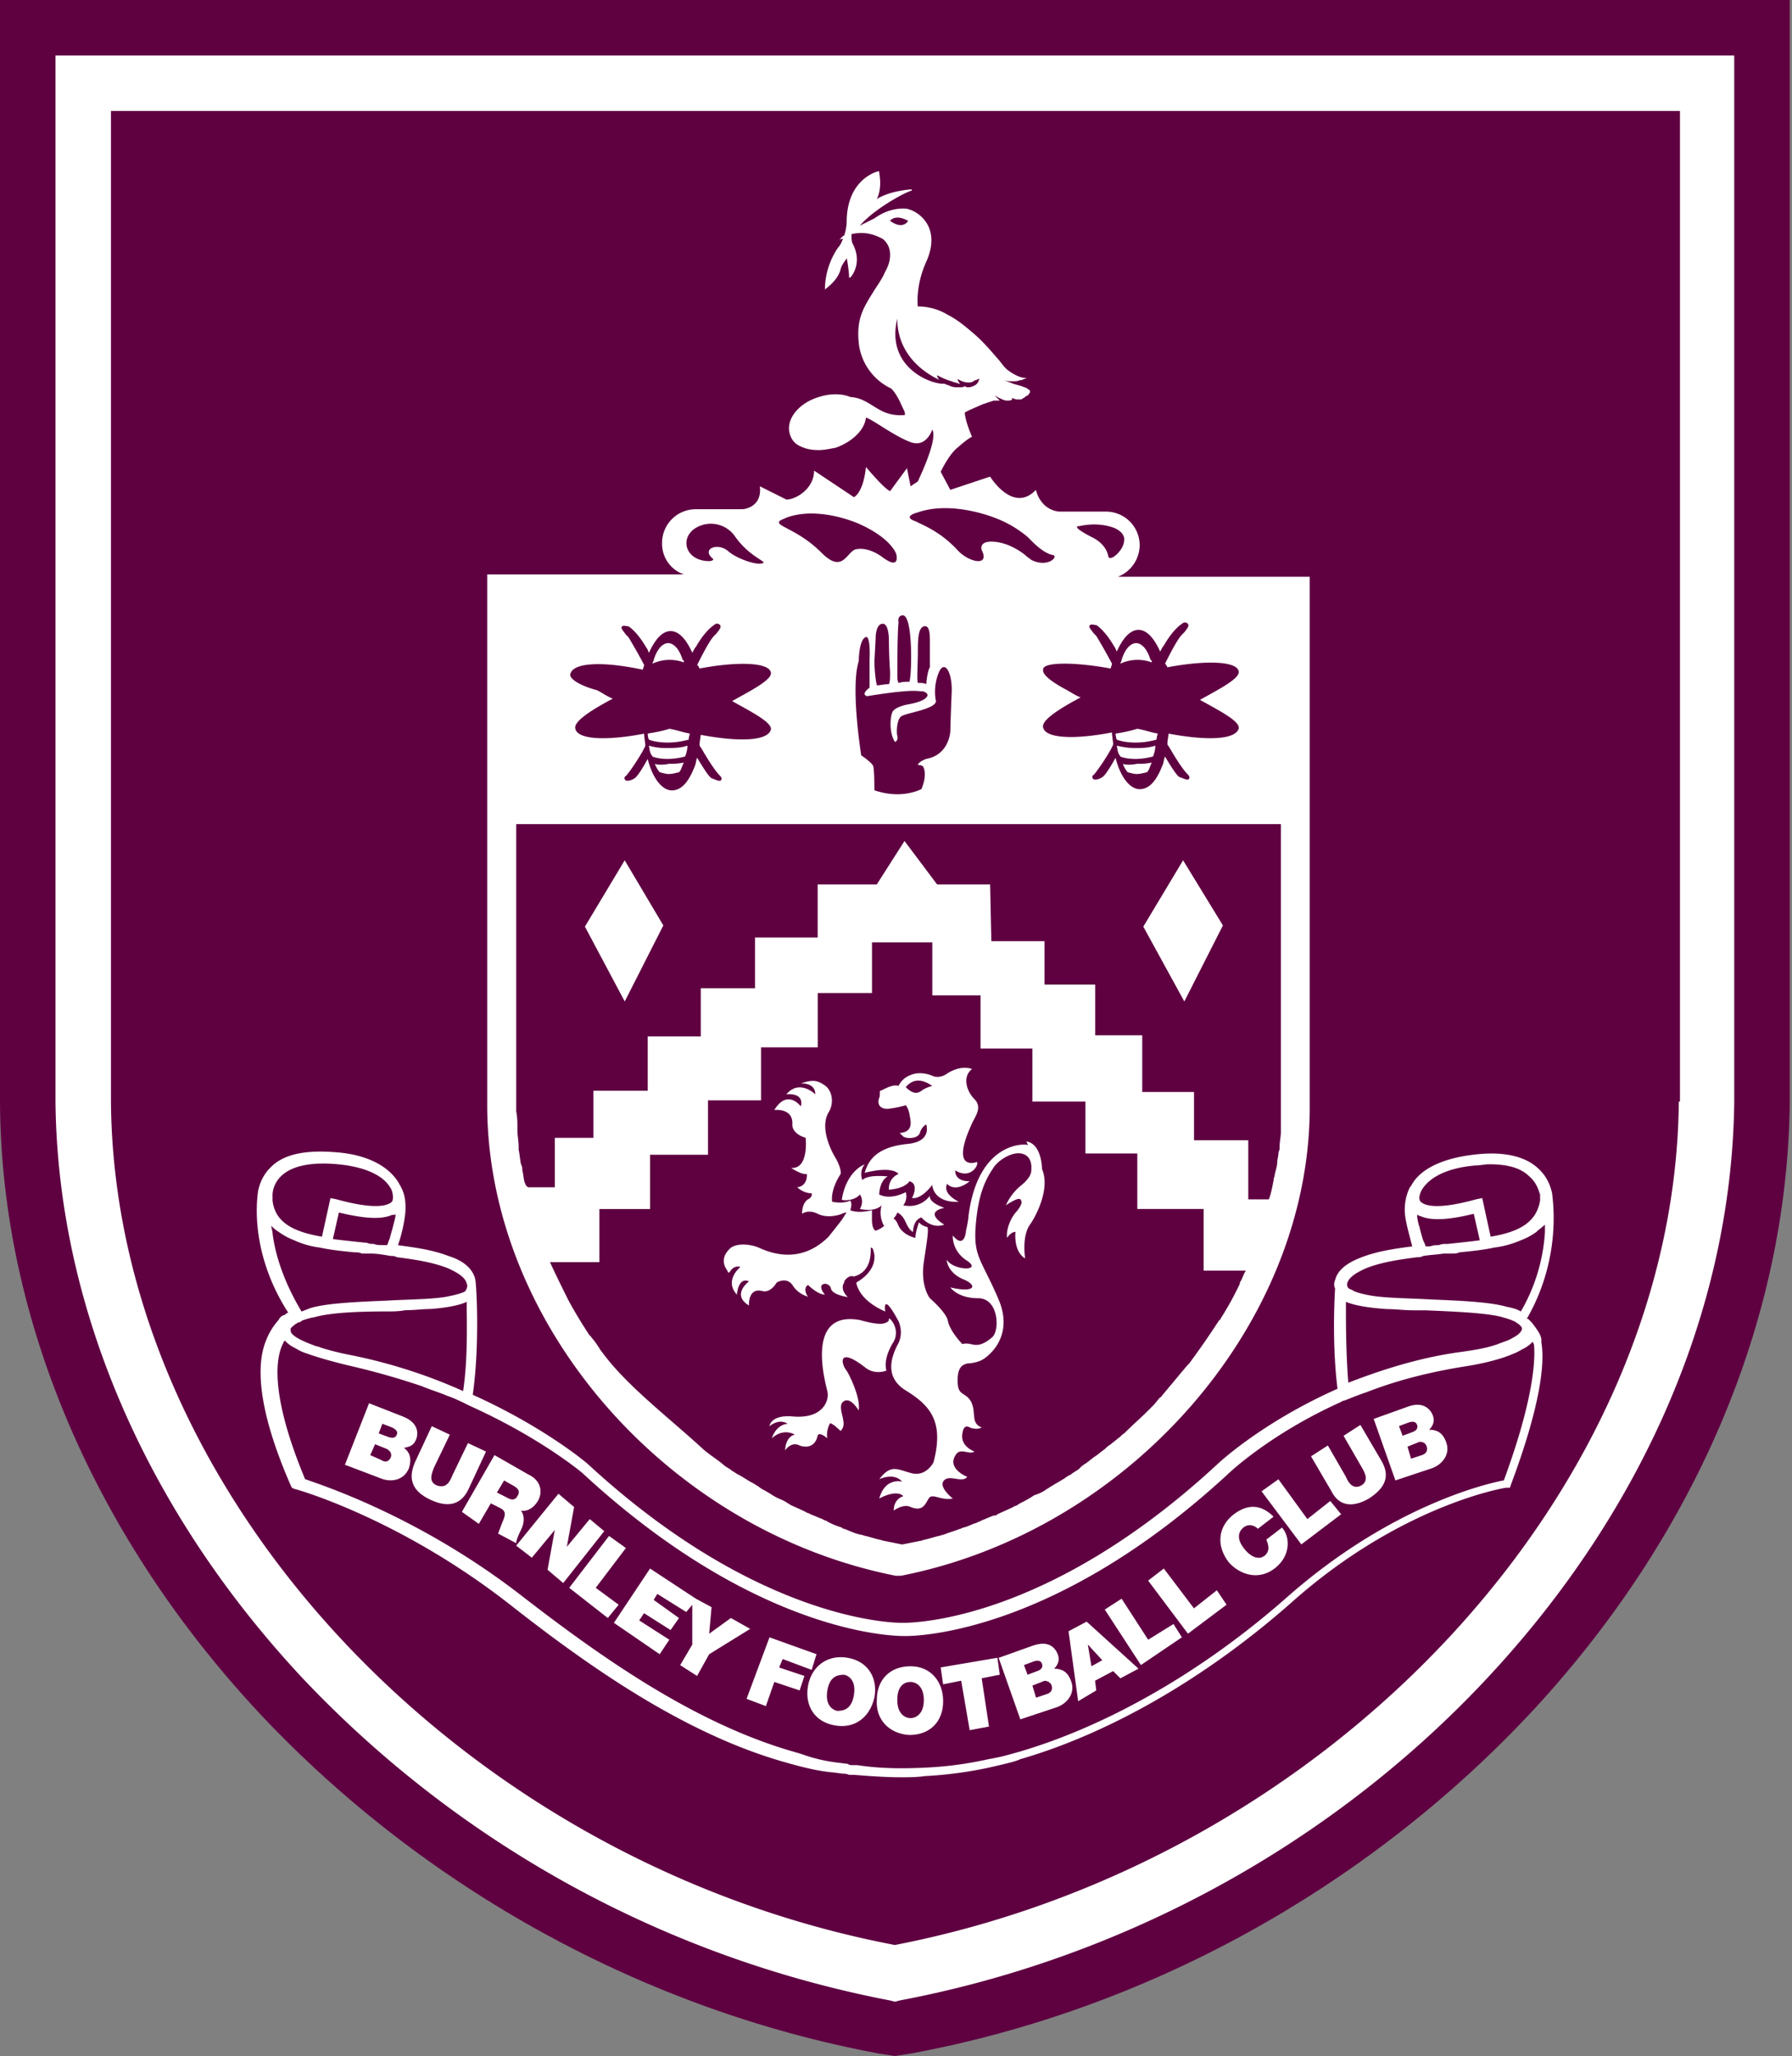
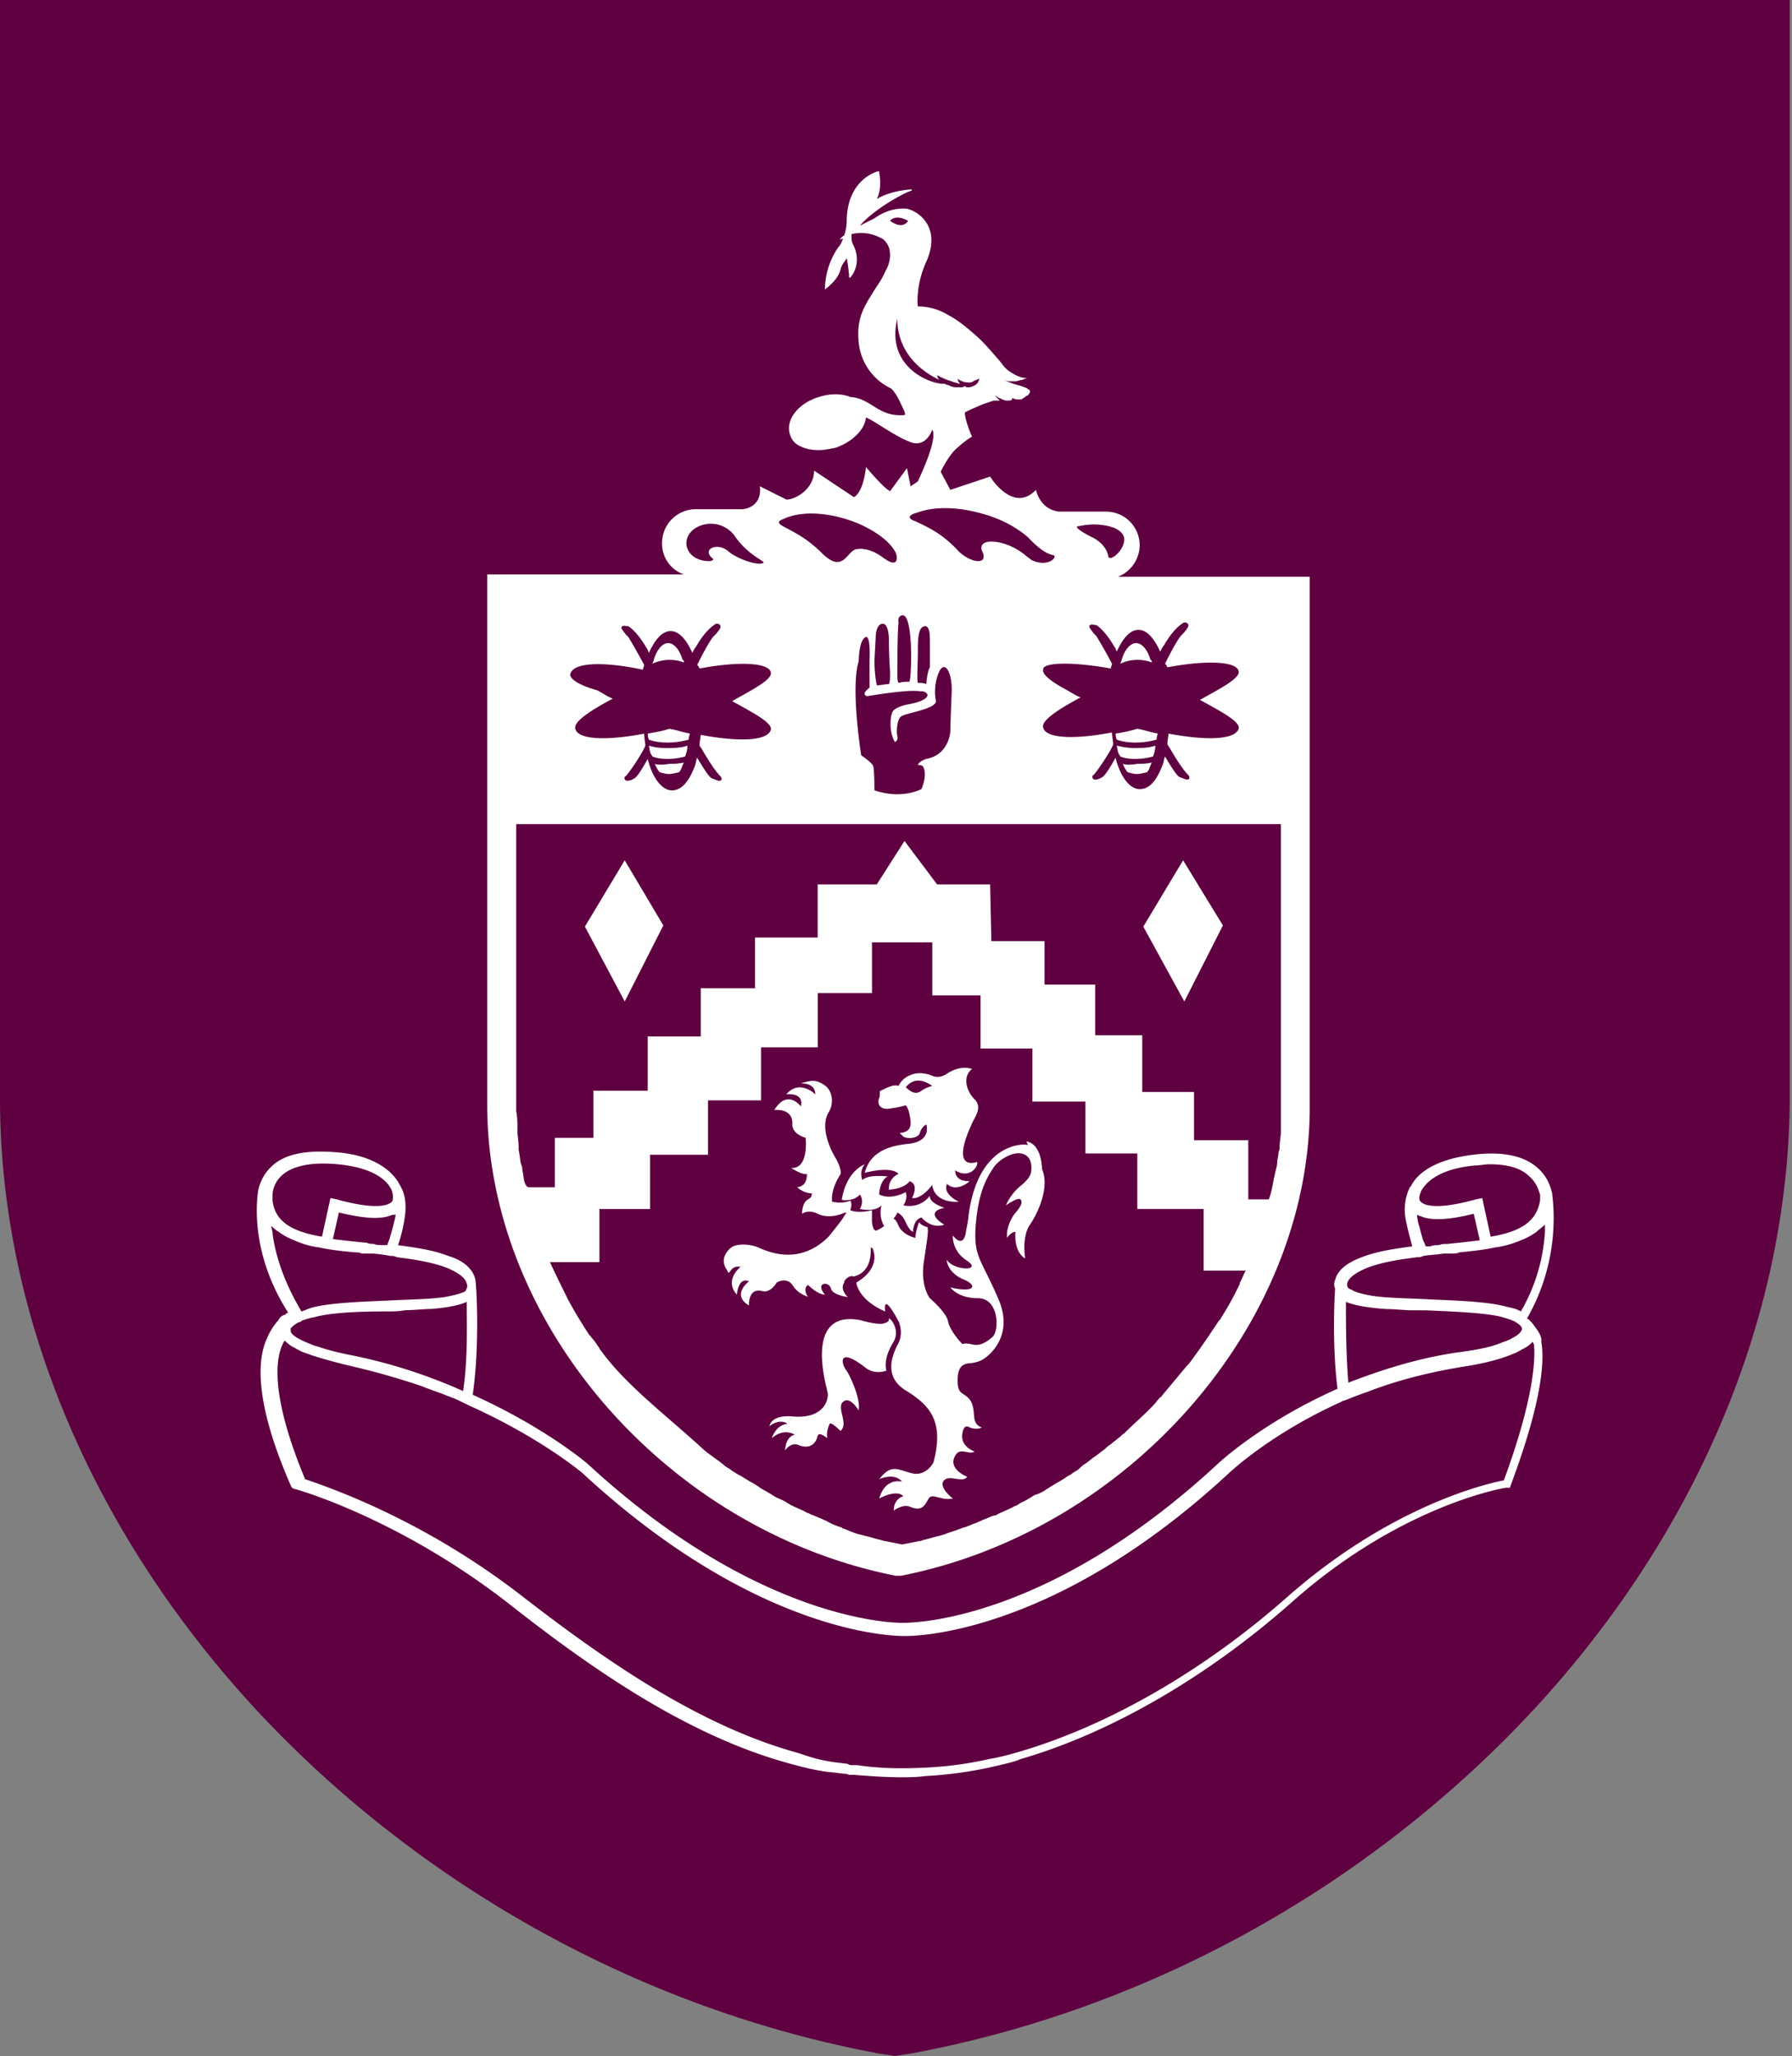
<svg xmlns="http://www.w3.org/2000/svg" width="436" height="500" fill="none">
  <rect width="100%" height="100%" fill="#808080" stroke="none" />
  <path fill="#5f0041" d="M213.9 499.42C157 488.85 103.59 459.5 63.68 417.25 23.18 374.12.3 321.01 0 268.2V0h435.45v268.2c-.58 53.1-23.18 105.92-63.68 149.05-39.9 42.26-93.01 71.6-150.23 82.17l-3.81.58z" />
-   <path fill="#fff" d="M13.5 13.5v254.69c.58 49.59 22 99.18 60.15 139.97a265.6 265.6 0 0 0 142.9 78.34l1.17.3 1.18-.3c54.28-10.26 105.05-37.85 142.9-78.34 38.14-40.79 59.57-90.38 60.15-140.26V13.5zm394.96 254.4c-.88 94.77-84.8 184.56-190.73 205.11C111.5 452.76 27.88 362.68 27 268.2V26.99h381.74V267.9z" />
-   <path fill="#fff" d="M98.3 352.11c1.46-.29 2.35-.58 2.94-2.05s.58-4.1-3.23-5.58l-8.22-3.22-5.87 14.96 8.51 3.23c2.64 1.17 5.87.58 7.04-2.35.88-2.64 0-4.1-1.17-4.99m-3.23 2.35c-.58 1.17-1.47 1.17-2.35.59l-2.64-1.17 1.18-2.65 2.93 1.18c.88.58 1.17 1.17.88 2.05m1.47-5.57c-.3.88-1.17.88-2.05.58l-2.35-.88.88-2.34 2.34.88c1.18.58 1.47 1.17 1.18 1.75m12.91.02-4.4-2.06-4.1 8.8c-1.77 4.12-.6 7.05 3.8 9.1 4.4 2.06 7.63 1.18 9.4-2.93l4.1-8.8-4.4-2.06-3.82 7.93c-.58 1.46-1.46 3.22-3.8 2.34-2.06-.88-1.18-2.93-.6-4.4zm7.05 21.7 2.92-5 2.35 1.19c1.77.88.88 2.34.3 3.81-.3.88-.58 1.46-.88 2.35l4.4 2.35c0-.89.88-2.65 1.17-3.24.88-1.75.88-3.52 0-4.69 1.76.3 3.23-.88 4.11-2.35 1.47-2.64.3-5.28-2.35-6.45l-8.21-4.7-7.93 13.8zm6.15-10.56 2.06 1.17c1.76.88 1.76 1.76 1.17 2.64-.59 1.17-1.75.88-2.64.3l-2.34-1.18zm6.75 18.78 5.58-6.74-1.76 9.68 3.81 3.23 9.98-12.62-3.52-2.94-5.58 6.75 1.77-9.68-3.81-3.23-10.28 12.62zm18.48 14.67 2.64-3.23-5.58-4.11 7.34-9.68-4.1-2.94-9.69 12.62zm12.62 8.81 2.35-3.53-7.33-4.69 1.17-1.76 6.46 4.1 2.05-2.92-6.16-4.41.88-1.46 7.04 4.4 1.47-1.76v9.68l-2.94 5 4.11 2.63 2.94-5.28 9.98-6.17-4.7-2.64-5.28 3.82.58-6.46-3.8-2.05-11.16-7.34-8.8 13.2zm25.84 12.61 2.05-5.87 6.16 2.06 1.17-3.52-6.16-2.06.88-2.05 7.04 2.64 1.18-3.82-11.44-4.1-5.58 14.96zm10.26-4.99c-.88 4.7 1.47 8.8 6.46 9.68 4.7.88 8.51-1.75 9.68-6.74.88-4.7-1.47-8.8-6.45-9.69-5-.88-8.8 2.06-9.69 6.75m4.7 1.17c.58-3.52 2.64-3.8 4.11-3.8 1.17.28 2.93 1.46 2.34 4.98-.58 3.52-2.64 3.81-4.1 3.81-1.18-.3-2.94-1.46-2.35-4.99m19.96 10.85c4.99 0 8.21-3.23 8.21-8.21 0-5-3.23-8.51-7.92-8.51-4.99 0-8.22 3.23-8.22 8.21-.3 4.7 2.94 8.22 7.92 8.51m.29-12.9c1.17 0 3.23.87 3.23 4.4 0 3.52-2.06 4.4-3.23 4.4-1.18 0-3.23-.88-3.23-4.4s1.76-4.4 3.23-4.4m12.32-.3 2.06 12.03 4.7-.88-1.77-11.74 4.4-.87-.58-4.12-13.8 2.35.59 4.11zm23.19 6.47c2.64-.88 4.7-3.52 3.52-6.45-.88-2.35-2.34-2.94-4.1-2.94.88-.88 1.46-2.05.88-3.52-.59-1.46-2.06-3.52-6.17-2.05l-8.21 2.93 5.28 14.96zm-1.17-5.28c.3 1.17-.3 1.76-1.17 2.05l-2.64.88-.88-2.93 2.93-1.17c.59 0 1.47.3 1.76 1.17m-4.4-5.88c.88-.29 1.76-.29 2.05.6.3.88-.29 1.46-1.17 1.75l-2.35.88-.88-2.34zm15.25 7.05-.3-2.36 4.4-2.34 1.77 1.76 4.4-2.35-12.62-11.44-4.4 2.34 2.34 17.02zm-2.06-11.16 3.52 3.82-2.64 1.46zm22.89-1.76-2.05-3.23-6.16 3.82-6.46-9.98-4.1 2.64 8.8 13.5zm10.86-7.92-2.35-3.52-5.58 4.4-7.33-9.68-3.82 2.93 9.69 12.91zm12.03-9.09c3.52-2.93 3.52-7.33 1.47-9.68l-3.82 2.93c.59 1.47.89 2.65-.29 3.82-1.76 1.47-3.81 0-4.99-1.47-1.47-1.76-2.05-3.81-.3-5.28 1.48-1.17 2.94-.3 3.53.3l3.81-2.94c-2.93-2.94-6.16-3.23-9.68-.58-3.81 2.93-4.4 7.62-1.17 11.73 2.93 3.23 7.63 4.4 11.44 1.17m15.85-12.91-2.64-3.23-5.58 4.4-7.04-9.68-4.1 2.93 9.68 12.91zm6.75-3.82c4.1-2.64 5.28-5.58 2.93-9.4l-4.99-8.5-4.1 2.64 4.4 7.63c.87 1.47 1.76 3.22 0 4.4-2.06 1.17-3.23-.59-3.82-2.05l-4.4-7.63-4.1 2.64 4.98 8.5c1.76 3.53 4.99 4.12 9.1 1.77m15.25-7.34c2.64-.89 4.7-3.53 3.52-6.46-.88-2.35-2.34-2.94-4.1-2.94.88-.88 1.46-2.05.88-3.52-.59-1.46-2.35-3.52-6.17-2.05l-8.21 2.94 5.28 14.96zm-1.17-5.28c.3 1.17-.3 1.75-1.17 2.05l-2.64.88-.88-2.93 2.93-1.18c.88 0 1.47.3 1.76 1.18m-4.4-5.88c.88-.3 1.76-.3 2.05.59.3.88-.29 1.46-1.17 1.76l-2.35.88-.88-2.35z" />
  <path fill="#fff" d="m372.66 321.6-.89-.88h-.29c8.8-15.26 6.16-29.64 6.16-30.52-.29-1.17-.88-3.81-3.52-6.16-3.23-2.93-8.5-4.1-15.55-3.23-7.62.88-13.2 3.52-15.26 7.63l-.29.3a12.5 12.5 0 0 0-1.17 6.74c.29 2.35 1.16 5.28 1.75 7.63-4.4.58-8.5 1.18-12.32 2.65-3.81 1.46-5.87 3.22-6.45 5.57a2.5 2.5 0 0 0 0 2.05s-.88 12.62.59 24.36c-18.49 8.21-29.06 18.19-29.06 18.19-40.49 37.56-72.77 38.73-76.58 38.73h-.3c-.29 0-34.03.59-76.58-38.73 0 0-10.27-8.8-27.88-16.73 1.77-12.32.88-27.28.6-28.16-.6-2.35-2.65-4.4-6.47-5.58-3.81-1.47-7.92-2.05-12.32-2.64a36 36 0 0 0 1.76-7.63c.3-3.23-.3-5.28-1.17-6.75 0-.29-.3-.29-.3-.58-2.34-4.11-7.62-7.05-15.26-7.63-7.04-.59-12.32.29-15.55 3.22-2.64 2.35-3.23 5-3.52 6.17 0 .58-2.64 14.08 7.34 29.63 0 0-.3 0-.59.3 0 0-.29.3-.58.3-.53.22-.95.64-1.18 1.16a16 16 0 0 0-2.93 4.7c-2.06 4.69-3.23 14.67 5.87 35.5l.29.59.58.29c.3 0 25.53 7.04 52.53 28.17 19.07 14.97 41.96 31.1 66.31 38.15l2.06.58c3.23.88 6.74 1.77 10.27 2.06l2.35.3c.29 0 .88 0 1.46.28h1.17c3.83.3 7.63.59 11.45.59 2.05 0 3.82 0 5.87-.29a98 98 0 0 0 15.55-2.06c3.82-.88 6.46-1.46 7.63-2.05 22.3-6.45 45.77-20.25 66.02-38.14 26.7-23.77 51.94-27.88 52.23-27.88h.88l.3-.88c7.33-19.66 8.21-29.64 7.33-34.63.3-1.46-1.47-3.52-2.34-4.7m-26.7-32.28c2.05-3.23 6.45-5.28 12.9-5.87 1.18 0 2.35-.3 3.52-.3 4.4 0 7.64.89 9.69 2.94 2.05 1.76 2.34 3.82 2.64 4.4v1.47c-.88 5.28-5 7.63-12.03 8.8l-2.05-9.39-1.47.3c-10.57 2.93-12.91 1.17-13.5.58-.88-.88.3-2.93.3-2.93m-.3 6.46c2.64 1.17 7.04.88 12.91-.59l1.47 6.45q-3.53.45-7.92.89h-.3a4 4 0 0 0-1.76.29c-.58 0-1.46 0-2.05.3h-1.17c0-.3-.3-.88-.59-1.48a48 48 0 0 1-.88-3.22q-.5-1.43-.59-2.94c.3 0 .59.3.88.3m-17.9 16.43c.3-1.47 2.06-2.64 4.7-3.81 3.81-1.47 7.92-2.06 12.32-2.64.58 0 .88 0 1.47-.3 1.76-.3 3.22-.3 4.99-.59h2.05c.59 0 1.17 0 1.76-.29 2.94-.3 5.87-.58 8.5-1.17q3.37-.42 6.47-1.77a16 16 0 0 0 3.81-2.05c.58-.58 1.47-1.17 2.06-1.76v1.76a43.6 43.6 0 0 1-5.87 19.37c-.88-.58-2.06-.88-3.52-1.17-4.12-1.18-11.45-1.47-18.49-1.77-4.99-.29-10.27-.29-14.09-.87-3.52-.6-4.7-1.18-4.98-1.47-1.18-.3-1.18-.88-1.18-1.47m-.29 5v-.6c2.05.88 5.58 1.47 9.97 1.76 2.06 0 4.12.3 6.46.3h2.93c6.75.29 13.8.58 17.9 1.46 1.18.3 2.06.59 2.94.88.58.3.88.3 1.17.59 1.47.88 1.47 1.46 1.47 1.46 0 .59-.58 1.47-2.35 2.35-.88.59-2.05.88-3.52 1.47-2.35.88-5.58 1.47-9.97 2.05-9.98 1.47-18.78 4.4-26.42 7.34-.58-7.04-.58-14.67-.58-19.07M96.25 295.18c0 .87-.3 1.75-.59 2.93-.28 1.17-.59 2.05-.88 3.23-.3.58-.3.88-.59 1.46h-1.17c-.59 0-1.47 0-2.06-.29-.58 0-1.17 0-1.76-.3h-.3q-4.4-.44-7.91-.87l1.46-6.46c6.17 1.47 10.28 1.76 12.92.58.58 0 .88 0 .88-.28m-27.59-9.4c2.65-2.34 7.34-3.22 13.5-2.64 6.46.59 11.16 2.65 12.9 5.87.3.3.89 2.35.3 3.23-.58.58-2.93 2.35-13.5-.58l-1.46-.3-2.06 9.39c-7.03-1.17-11.44-3.52-12.03-8.8v-1.47c0-.58.3-2.94 2.35-4.7m-2.35 14.1c0-.6-.29-1.18-.29-1.77a8 8 0 0 0 1.77 1.46 16 16 0 0 0 3.8 2.06 21 21 0 0 0 6.17 1.76c2.64.59 5.58.88 8.5 1.17.6 0 1.18 0 1.77.3h2.05c1.76 0 3.23.3 5 .58.58 0 .87 0 1.46.3 4.4.58 8.5 1.17 12.32 2.64 2.65 1.17 4.4 2.35 4.7 3.81.3.59 0 1.18-.3 1.77-.29.29-1.75.87-4.99 1.46-3.8.59-9.1.59-14.08.88-7.04.3-14.38.59-18.48 1.76-.89.3-1.47.59-2.35.88-4.4-7.34-6.46-14.08-7.05-19.07m4.41 23.76v-.58c.29-.3.88-.9 1.46-1.19.3-.29.88-.29 1.18-.58.3-.3.88-.3 1.46-.58.3 0 .88-.3 1.47-.3 3.82-1.17 10.86-1.47 17.9-1.47 1.47 0 2.93 0 4.4-.3 2.35 0 4.4-.29 6.17-.29 3.8-.29 7.04-.88 8.8-1.75v.58c0 4.7.3 13.2-.88 21.13a128 128 0 0 0-27.59-8.8 64 64 0 0 1-7.04-1.77c-.58-.29-1.17-.29-1.76-.58-5.57-2.06-5.57-3.23-5.57-3.52m295.19 36.38c-4.7.88-27.89 6.46-52.83 28.47-19.95 17.6-43.13 31.1-65.14 37.55-1.17.3-3.81 1.18-7.33 1.76a87 87 0 0 1-14.97 2.06c-5.58.3-11.44.3-17.02-.58h-1.17c-.3 0-.88 0-1.17-.3l-2.35-.3q-4.05-.45-7.93-1.76l-1.75-.58c-24.65-6.75-47.83-23.18-67.2-38.15-24.94-19.37-48.71-27-52.82-28.46-8.8-21.13-7.04-29.93-5.28-33.16 0-.3.3-.3.3-.58.58.58 1.16 1.17 2.34 1.75.59.3 1.47.89 2.35 1.18 2.35.88 6.16 2.05 11.15 3.23a184 184 0 0 1 17.6 4.99c2.06.88 4.12 1.46 6.17 2.34 1.76.59 3.52 1.47 5.28 2.35 17.6 7.92 27.58 16.43 27.58 16.43 43.14 39.9 76.88 39.62 78.34 39.62h.3c3.81 0 36.97-1.18 78.34-39.33 0 0 9.98-9.68 27.59-17.6.29-.3.88-.3 1.46-.59 1.47-.58 2.94-1.17 4.7-1.76 6.74-2.64 14.37-4.7 23.18-6.16 5.87-.88 9.97-2.06 12.61-3.23.88-.3 1.77-.88 2.35-1.17a8 8 0 0 0 2.35-1.76c0 .29.3.58.3.88.29 3.52 0 12.9-7.35 32.87z" />
  <path fill="#fff" d="M217.43 326.3c1.76-3.23-1.18-6.16-1.18-5.58.3.88-1.46 1.18-1.46 1.18-1.76.29-5.58-.88-5.58-.88-12.9-2.35-8.8 13.79-7.92 17.3.58 2.06-.88 6.75-8.22 6.17-5.57-.58-5.87 2.35-5.87 2.35 2.65-2.05 4.41-.59 4.41-.59-2.94.3-3.82 3.52-3.82 3.52 2.93-2.63 5.57-.88 5.57-.88-2.34.59-2.34 3.82-2.34 3.82 1.76-2.35 3.52-1.17 3.52-1.17s3.52 1.46 4.4-2.36c.3-1.16 2.35.59 2.35.59-.3-1.46.29-2.93.58-3.52.3-.58 2.65 1.76 2.65 1.76 1.17-1.17.58-2.64.58-2.93 0-.58-.87-2.64-.3-3.81 1.77-2.35 4.12 1.75 4.12 1.75.58-3.22-2.64-9.39-2.94-9.68-1.46-1.76-2.05-5.87 4.4-.88 2.35 2.06 5.28.88 5.28.88-.87-3.23 1.77-7.04 1.77-7.04m-8.21-35.8s1.17 1.46 0 3.52c0 0 3.52.88 5.28-.88 0 0-.88 2.35.59 5 0 0 2.64-1.48 3.23-3.24 0 0 1.17.3 2.05 2.35s1.76 2.35 1.76 2.35 0-2.94 2.06-3.53c0 0 2.34 2.94 5.57 1.76 0 0-5.28-2.93 0-4.1 0 0-3.82-1.18-3.52-2.94 0 0-2.06 3.23-6.46 2.35 0 0 1.18-1.47.59-3.23 0 0-3.52 2.05-6.46.59 0 0 0-3.23 2.06-4.4 0 0-4.7-.59-6.16.88 0 0-.88-2.06.58-3.82 0 0-4.4 1.47-5.57 8.51-.3.3 2.93.59 4.4-1.17" />
  <path fill="#fff" d="M180.17 308.1s-4.1 3.23-.88 6.74c0 0 .29-4.4 2.94-3.22 0 0-4.4 3.23 0 5.87 0 0-.3-4.4 3.22-3.52 2.05.58 3.52-2.06 3.52-2.06s2.35-1.47 3.82.58c1.47 2.36 3.52 2.65 3.81 2.94 0 0-1.46-2.05 0-2.93 0 0 2.35 2.35 4.1 2.35 0 0-2.04-2.35 0-2.65 0 0 1.18 0 1.48 1.18.3 1.47 3.81 2.05 4.1 2.05 0 0-2.05-1.76-.88-3.52v-.3c1.18-1.75 2.35-1.17 2.35-1.17 4.4-1.17 4.11-5.86 4.11-7.04.3 0 .58.3.58.59.59 1.47.89 4.99-4.1 7.92 0 0 .3 4.11 7.04 7.04 0 0-.88-5.28 3.23 2.35 0 0 1.47 2.94-.3 5.87-1.46 2.94-3.22 7.92 2.35 11.15 5.58 3.52 9.1 7.33 6.46 17.32 0 0-1.76 3.51-5.28 2.64-3.53-.88-5-2.35-7.92 1.46 0 0 3.52-1.76 5.57.59 0 0-4.1-1.17-5.57 4.1 0 0 4.1-2.34 5.87-.58 0 0-2.35.59-2.35 3.52 0 0 2.34-1.76 4.1-.88 2.94 1.17 3.52-.59 4.4-2.05.89-1.47 2.94.58 5.88 0 0 0-4.12-3.23-1.77-4.7 1.47-.88 4.11.88 5.29-.58 0 0-5.29-2.06-2.64-5.58 1.17-1.47 3.22.3 4.4-.59 0 0-3.53-1.17-2.94-4.4.3-2.05 1.17-1.76 1.76-1.47.58.3 2.06.59 2.94 0 0 0-1.47-.29-1.77-2.05-.29-1.76 0-4.1-2.05-5.58-1.17-.87-2.05-.87-2.05-3.81 0-3.52 1.46-3.81 2.35-4.1.88 0 2.93-.3 4.1-1.18 0 0 7.63-4.7 3.52-14.38s-6.16-10.27-5.57-17.9 2.34-11.15 4.1-13.79c1.17-2.06 3.82-3.52 5.58-3.81 0 0 4.4-.88 3.82 4.4 0 0 0 1.47-2.64 3.52a13 13 0 0 0-3.52 4.7s2.93-2.06 3.52-1.47c.59.58.29 1.46-.88 2.93-1.18 1.17-2.64 4.1-2.35 6.45 0 0 .88-1.46 2.05-1.46 0 0-.58 4.7 2.35 6.45 0 0-.88-5.28 1.17-8.21 1.47-2.06 5-8.8 2.94-13.5 0 0 0-6.16-3.82-6.74 0 0 .59 1.16.3.87-.3-.29-12.03-1.17-14.38 17.32 0 .87-.59 3.51-.59 3.51s-.3 4.7-3.22 1.18c0 0-.3 3.81 3.52 6.16 3.8 2.64-3.53 2.35-5-.3 0 0 0 2.94 3.82 4.7 3.81 1.47 3.23 3.52-2.94 2.06 0 0 1.77 2.63 6.75 2.63 5 0 5.28 7.64 3.53 9.4-2.64 2.34-4.1 2.05-5.28 1.76-1.47-.3-2.06 0-2.06 0s-2.94-2.94-3.52-5.58c-.3-2.05-4.4-5.58-4.4-5.58s-2.35-2.93-1.47-8.8 1.17-7.62.88-8.5c0 0-1.47-.3-2.05-1.18 0 0-.88 2.35-.88 3.81 0 0-2.94-.58-4.1-2.93-.89-2.35-1.77-1.76-1.77-1.76s-1.76 2.35-3.81 2.94c0 0-.89-.3-.89-2.65v-2.34s-3.23.88-5.28 0c0 0 .59-1.47 0-2.35 0 0-1.47.88-4.4.3 0 0-.59-2.65 2.06-6.76 0 0 .29-1.17-1.18-3.8-1.47-2.36-3.82-7.64-1.76-11.16 1.47-2.35.88-5.58-1.17-6.75-1.76-1.18-2.94-1.18-5.58-.3 0 0 3.52-.29 3.52 2.64 0 0-3.81-3.8-7.04 0 0 0 4.4-.58 3.52 2.94 0 0-3.22-4.4-6.45.88 0 0 4.4-.58 4.4 3.23-.3 2.64 3.22 3.52 3.22 3.52s.88 7.63-3.52 7.34c0 0 2.65 1.76 3.82 1.46 0 0 .3 2.94-2.35 3.23 0 0 1.47 1.47 3.52 1.47 0 0 .3.88-.88 1.47-1.46.88-1.46 3.22-1.46 3.52 0 0 1.46-1.18 3.81 0 2.35 1.17 5.28.29 5.87 0 0 0 .58-.3 1.17-.3-.29.3-.59.89-1.17 1.76-.88 1.18-2.06 2.65-3.23 4.11-3.23 3.23-8.8 6.46-17.02 2.64-2.05-.88-5.57-1.17-7.04.3s-2.06 3.22-.58 5.28c.58 1.76.58-1.47 3.22-.88" />
  <path fill="#fff" d="M218.6 285.5c-2.63 1.18-2.34 3.82-2.34 3.82 4.11-.29 5-2.05 5-2.05 2.33.59.87 3.82.58 4.1h.58c.88 0 2.65-.87 4.4-3.22 0 .58.59 4.4 6.46 4.11 0 0-3.82-1.76-2.94-4.11v-.3c2.35 2.35 5.58-.58 5.58-.58-3.23 0-3.52-1.76-3.52-2.64 3.81 2.35 5.87-1.47 5.28-2.05 0 0-6.75 2.64-1.17-9.4.59-1.46 2.64-3.81.59-5.86s-2.94-5.58-.59-7.34c0 0-2.64-1.17-6.17 1.17-1.75 1.18-3.22.59-3.22.59s-2.94-1.46-5.58-.29a5.2 5.2 0 0 0-2.93 2.64c-1.47-.58-4.1 1.17-4.4 1.17s0 1.18-.3 1.76c-.29.59-.58 2.65 2.06 2.65 2.64-.3 4.4-.88 4.4-.88s.58.58.88 2.05c.3 1.76 1.17 4.4-2.35 4.7l.88.87c.88.59 3.81.59 4.11-1.17.59-1.47 1.47-1.76 1.47-1.76s1.46 4.1-4.4 4.7c-5.87.58-9.4 2.63-10.57 7.04 7.04-1.77 8.22.29 8.22.29m5.58-20.24c-1.17.88-2.34.59-3.81-.88 1.47-1.76 3.52-2.35 6.45-.29 0 0-1.46.3-2.64 1.17m-62.8-40.21-9.4-15.84-9.68 16.13 9.69 18.2zm136.15 0-9.69-15.84-9.68 16.13 9.98 18.2z" />
  <path fill="#fff" d="M218.02 383.22h1.17c55.17-10.85 98.89-60.44 99.47-112.97V140.26h-46.65a8.35 8.35 0 0 0 5.28-7.62 8.2 8.2 0 0 0-8.22-8.22h-11.44c-4.7-.59-5.58-5.29-5.58-5.29-5.58 5.87-11.15-3.22-11.15-3.22l-9.68 3.22-2.35-4.4c1.17-2.35 2.64-4.7 4.1-5.87 2.65-2.34 3.53-2.64 3.53-2.64-1.17-2.64-1.76-4.99-1.76-5.87.3-.29 2.35-1.16 4.4-2.05l2.65-.88h1.46l-1.17-1.17c.29 0 .88.58 1.17.58.59.3 1.18.59 1.76.59.6 0 1.47 0 1.17-.59.3 0 .88.3 1.18.3h1.17c.3-.3.59-.3.88-.59.3-.3.59-.3.88-.58 0-.3.3-.3.3-.6 0-.29 0-.58-.3-.58-.58-.59-1.16-.59-1.75-.88l-2.06-.58c-.58-.3-.88-.3-1.47-.6-1.47-.58 0 0 .59 0h1.46c.59 0 .89-.28 1.47-.28l1.47-.6s-1.47.59-4.7-1.75c-1.17-.88-1.76-2.06-2.63-2.94-1.77-2.05-3.52-4.1-5.58-5.87-2.06-1.76-4.11-3.52-6.46-4.7a14 14 0 0 0-7.04-2.05h-.3c0-.3-.58-4.99 2.06-10.85 1.47-3.23 1.76-6.46.3-9.1a8 8 0 0 0-5-3.82c-.28 0-3.8-.58-7.92 2.35l-3.52 1.77c3.52-4.12 11.16-8.22 12.62-8.52v-.3c-.3 0-5.28.3-8.5 2.36.58-1.17 1.16-3.23.58-6.46v-.29h-.3S206 43.43 206 54c0 0 0 1.47-.59 3.23a3.5 3.5 0 0 0-1.18 1.17c.3-.3.59-.3.89-.3-.3.6-.59 1.48-1.18 2.06a18.3 18.3 0 0 0-3.23 9.98v.3l.3-.3s2.93-2.05 3.52-4.7c.3-1.16 1.17-2.05 1.47-2.64.29 1.18.58 3.82.58 4.41v.29h.3c.58-.59 2.93-3.81.58-8.22-.29-.58-.29-1.46-.29-2.34 3.81-.88 6.46.58 7.63 1.17a5 5 0 0 1 1.47 2.05c.58 1.77.3 3.82-.88 5.87-.88 2.06-2.06 3.52-2.94 5-2.35 3.8-4.1 6.45-3.52 12.32a13.9 13.9 0 0 0 7.92 11.15c1.47 1.47 2.35 3.8 2.94 4.98.88 1.77 0 1.47 0 1.47-5 .3-6.75-2.34-10.27-3.82a9 9 0 0 0-2.64-.58c-2.06-.88-5-.88-7.63 0-5 1.47-8.22 5.58-7.05 9.1a4.4 4.4 0 0 0 2.65 2.93q1.75.88 4.4.88c1.17 0 2.64-.29 4.1-.58 4.11-1.47 7.05-4.41 7.34-7.34 1.76.58 6.75 4.4 10.57 5.87 4.1 1.76 5.57-2.94 5.57-2.94 1.17 2.06-1.76 8.8-3.52 12.62l-1.76 1.17-.88-4.4-4.1 5.58c-1.48-.59-5.88-5.87-5.88-5.87-.59 5.57-2.34 7.04-2.93 7.34l-9.69-6.46c0 4.4-4.4 7.04-6.74 7.04l-6.46-3.23c.58 4.7-3.23 5.58-4.4 5.58H169.3a8.2 8.2 0 0 0-8.22 8.21 7.9 7.9 0 0 0 5.28 7.64h-47.82v129.99c.58 53.1 44.3 102.7 99.47 113.55m44.3-255.28h.3c5.28-1.17 8.8.58 8.8.58 1.76.88 2.35 2.06 2.06 3.23-.3 2.35-3.53 5-3.82 3.52-.58-3.23-4.1-4.7-4.1-4.7s-4.7-2.34-3.23-2.63m7.93 34.63c0-.3.3-.88.3-1.18a139 139 0 0 0-3.82-6.75l-.59-.58c-.88-1.18-1.46-1.76-.88-2.06.3-.3.88 0 1.47 0 0 0 2.05 1.17 4.4 5.28.3.3.3.59.58 1.17 1.47-3.22 3.23-5.28 5.29-5.28 2.05 0 3.81 2.06 5.28 5.29.3-.59.59-1.18.88-1.47 2.35-4.11 4.4-5.28 4.4-5.28.3-.3.88-.59 1.47 0 .3.58 0 .88-.88 2.05l-.59.59c-.88.88-2.35 3.52-4.1 7.04.29.3.29.3.58.88 9.39-1.76 16.73-1.47 17.31.88.59 1.76-4.7 4.4-9.39 7.04 4.7 2.64 9.98 5.28 9.4 7.05-.89 2.64-7.64 2.93-17.03 1.16l-.29 2.06v.59l.58.88s2.65 4.7 4.41 6.45c.59.59.3.89.3.89 0 .29-.3.29-.6.29-.29 0-.88-.3-1.75-.59-.6-.3-1.77-2.05-3.52-4.99-.3.59-.3 1.47-.6 2.06-1.46 3.81-3.22 5.87-5.57 5.87s-4.7-2.94-5.87-7.63c-1.47 2.64-2.64 4.4-3.22 4.7-.88.58-1.47.58-1.77.58-.29 0-.29 0-.58-.3 0 0-.3-.58.3-.87 1.75-2.06 4.4-6.46 4.4-6.75 0 0 .29-.3.29-.88 0 0-.3-2.06-.3-2.65-9.1 1.77-16.14 1.47-16.73-1.17-.58-1.76 4.12-4.7 9.1-7.34-1.46-.58-2.64-1.46-3.81-2.05-3.23-1.76-5.58-3.52-5.29-4.7-.29-1.75 6.75-2.04 16.44-.28M216.55 53.7s1.18-1.76 4.4 0c0 0-1.17 2.34-4.4 0m1.76 23.76c0 10.86 9.98 14.68 10.28 14.97a2 2 0 0 1-.6-1.17c1.18.59 2.35 1.17 3.53 1.46.58.3 1.17.3 1.76.59h.3a2 2 0 0 1-.59-1.17q1.3.88 2.63.88c.3 0 .89 0 1.18-.3l.58-.29c.3 0 .6-.3.89-.3 0 .3-.3.6-.3.89l-.58.58c-.59.3-1.18.59-1.77.59-.29 0-.58 0-.87-.3-.3.3-.88.3-1.47.3-.6 0-1.47 0-2.05-.3-.59-.29-.88-.29-1.47-.58-2.94.3-14.38-3.81-11.44-15.85m4.7 47.25c8.8-3.23 19.66 1.47 19.66 1.47a27 27 0 0 1 7.34 4.4l1.17 1.17c1.17 1.17 3.22 2.94 4.99 3.23 1.46.29-1.18 3.23-5.29 1.17-.29-.3-.87-.58-1.46-1.17-4.1-3.23-7.63-3.23-7.63-3.23-3.82-.3-2.94 2.05-2.94 2.05 2.06 4.11-3.23 2.94-5.87 0-4.1-4.4-7.92-5.87-10.27-7.04-2.64-.88-.87-1.76.3-2.06m1.47 61.61c.29.3 1.17 2.06-.3 5.58 0 0-4.7 2.64-11.44.3 0-.3 0-5-.3-5.88-.29-.87-2.93-2.63-2.93-2.63 0-.3-2.64-16.44-.58-22.9 0 0 0-5.28 1.75-5.86 1.18-.3.88 5.58.88 5.58v6.74c-2.34 1.76-.58 2.06-.58 2.06 7.33-1.18 11.15-1.47 12.9-1.18h.6c1.17.3 1.17.88 1.17.88s.3 1.47-5 2.35c0 0-2.92.59-3.5 1.76-.6 1.17-.89 5 .58 7.34 0 0 .88-.3.58-1.47s0-4.1.88-4.7c.88-.88 8.52-1.75 8.52-3.8 0 0-.89-3.53.88-7.34 1.46-2.64 3.22.87 2.93 5.57 0 0-.3 7.33-.3 8.8s-.87 6.16-5.86 7.05c0 0-1.77.58-2.06 1.46-.29 0 .88 0 1.18.3m-7.93-22.88c0 1.47 0 2.35-.29 2.94-1.17 0-2.05.29-2.93.29-.59-2.64-.59-5.87-.59-5.87l.3-5.58c0-.29 0-3.52 1.75-3.52 1.47 0 1.47 3.81 1.47 3.81s0 4.12.3 7.93m6.75-5c0-2.63 0-6.15 1.77-6.15 1.16 0 1.16 2.35 1.16 3.81v6.16c-.58.89-.87 3.53-.87 4.12-.59-.3-1.18-.3-2.06-.3-.29-.59 0-5 0-7.63m-3.81-8.79h.3c2.34.59 2.05 14.38 1.46 16.14-.88 0-1.76 0-2.64.3-.3-.6-.3-1.18-.3-2.06 0-1.47 0-10.56.3-12.62-.3-1.46.58-1.76.88-1.76m-28.17-23.77c7.92-2.93 17.6 1.48 17.6 1.48 7.93 3.51 9.1 7.33 9.1 7.33s1.17 4.1-3.23.88c-3.52-2.64-6.16-2.05-6.16-2.05-2.64 0-3.23 6.45-8.8.87-3.82-3.81-7.34-5.28-9.4-6.45-2.05-1.17-.28-1.47.89-2.06m-22.3 2.65a7.15 7.15 0 0 1 9.68 1.75c3.81 5.58 8.8 6.46 6.46 6.76-1.47.29-5.87-1.18-7.93-2.94-2.63-2.35-6.74-.58-3.8 1.76.28.3-.3.59-.9.59-5.57 0-7.32-5.28-3.51-7.92m-30.22 35.21c.87-2.64 7.92-2.94 17.6-.88 0-.3.3-.88.3-1.17a140 140 0 0 0-3.82-6.75l-.59-.59c-.88-1.18-1.46-1.76-.88-2.05.3-.3.88 0 1.47 0 0 0 2.05 1.16 4.4 5.27.3.3.3.59.59 1.18 1.47-3.23 3.22-5.28 5.28-5.28s3.81 2.05 5.28 5.28c.3-.59.59-1.17.88-1.47 2.35-4.1 4.4-5.28 4.4-5.28.3-.3.88-.59 1.47 0 .3.58 0 .88-.88 2.05l-.59.59c-.88.88-2.34 3.53-4.1 7.05.29.29.29.29.58.87 9.4-1.76 16.73-1.46 17.32.88.58 1.77-4.7 4.4-9.4 7.05 4.7 2.64 9.98 5.28 9.4 7.04-.89 2.64-7.64 2.94-17.03 1.17l-.29 2.06v.58l.59.88s2.64 4.7 4.4 6.46c.59.58.3.88.3.88 0 .3-.3.3-.6.3-.28 0-.87-.3-1.75-.6-.6-.29-1.76-2.05-3.53-4.99-.29.6-.29 1.47-.58 2.06-1.47 3.82-3.23 5.87-5.58 5.87s-4.7-2.93-5.87-7.63c-1.46 2.64-2.64 4.4-3.22 4.7-.88.58-1.47.58-1.76.58s-.3 0-.59-.3c0 0-.3-.58.3-.87 1.75-2.05 4.4-6.46 4.4-6.75 0 0 .29-.29.29-.88 0 0-.3-2.06-.3-2.64-9.1 1.76-16.14 1.47-16.72-1.17-.59-1.77 4.1-4.7 9.1-7.34-1.47-.59-2.64-1.47-3.82-2.05-4.4-1.18-7.04-2.94-6.46-4.11m-11.15 123.82c-.3-.88-.3-2.05-.58-2.93 0-.59 0-.88-.3-1.47-.3-1.17-.3-2.35-.59-3.52v-.88c0-1.18-.3-2.64-.3-3.81v-.3c0-1.47 0-2.93-.29-4.4v-69.84h186.04v74.83c0 1.16-.3 2.34-.3 3.52 0 .58 0 .87-.28 1.46 0 .89-.3 1.76-.3 2.35 0 .88-.3 1.76-.59 2.93 0 .59-.29.88-.29 1.47-.3 1.47-.58 3.23-1.17 4.7h-5V277.3h-13.2v-11.74h-12.6v-13.79h-11.45v-12.32h-12.32v-10.57H241.2l-.3-13.79H228l-7.93-10.57-6.75 10.57h-14.38V228H183.7v12.33h-13.2v11.73h-12.91v13.2h-13.22v11.45h-9.38v12.03h-6.46c-.58-.29-.58-.58-.88-1.17m18.48 40.79c-.29-.3-.29-.59-.58-.88q-.77-1.26-1.76-2.35s0-.3-.3-.3a122 122 0 0 1-4.98-8.21c0-.3-.3-.3-.3-.58-1.46-2.94-2.93-5.88-4.4-9.1h12.03v-12.91h12.32v-13.2h14.1V267.6h12.9v-12.9h13.8v-13.2h13.2v-12.33h14.67v12.91h11.74V255h12.62v12.9h12.9v12.62h12.62v13.5h16.14V309h10.27c-.58.88-.88 2.05-1.47 2.93v.3a78 78 0 0 1-4.7 8.5s0 .3-.29.3l-1.75 2.64a193 193 0 0 1-5.58 7.92l-.58.59-5.88 7.04c-.3.3-.3.58-.58.58-.59.6-1.18 1.47-1.77 2.06l-.87.88c-2.06 2.06-4.11 3.81-6.16 5.87-.6.3-.89.88-1.48 1.17-.58.59-1.16.88-1.75 1.47-.59.3-1.18.88-1.47 1.17-.88.59-1.47 1.18-2.35 1.76s-1.47 1.17-2.34 1.76c-.59.3-1.18.88-1.47 1.18-.59.58-1.47.88-2.06 1.47q-.79.34-1.47.87c-.87.59-2.05 1.18-2.93 1.77-.58.29-.88.58-1.46.88a9 9 0 0 1-2.94 1.46c-.58.3-.88.59-1.47.88-.88.59-1.76.88-2.64 1.47-.3.3-.88.3-1.17.59-1.17.58-2.64 1.17-3.82 1.76-.3.3-.58.3-.87.3-.89.28-2.06.87-2.94 1.16-.3.3-.88.3-1.17.59-1.18.3-2.06.88-3.24 1.17-.29 0-.58.3-.87.3-1.47.59-2.65.88-4.11 1.47-.3 0-.88.29-1.17.29-1.18.3-2.06.58-3.23.88-.3 0-.88.3-1.17.3l-4.41.88-4.4-.89c-.3 0-.88-.29-1.17-.29-1.18-.3-2.06-.58-3.23-.88-.3 0-.88-.3-1.17-.3-1.47-.29-2.64-.87-4.11-1.46-.3 0-.3 0-.59-.3a18 18 0 0 1-3.52-1.46c-.3-.3-.88-.3-1.17-.59-.88-.3-2.06-.88-2.94-1.17-.29-.3-.88-.3-1.17-.58-1.17-.6-2.64-1.18-3.81-1.77-.3-.3-.59-.3-.89-.58-.88-.6-2.05-.89-2.93-1.47-.59-.3-.88-.59-1.47-.88-.88-.59-1.76-.89-2.35-1.47-.58-.3-.88-.58-1.46-.88-1.18-.59-2.35-1.47-3.52-2.05-.59-.3-.89-.6-1.47-.88-.58-.59-1.47-.88-2.06-1.47-1.67-1.4-3.38-2.4-4.99-3.82-8.44-7.78-18.85-15.57-24.93-24.06" />
  <path fill="#fff" d="M167.56 179.87c0-.59.3-1.47.3-1.47-1.77-.3-3.23-.88-5-1.17-1.75.58-3.52.88-5.27 1.17 0 0 0 .88.29 1.47.58.29 4.4 1.46 9.68 0m-1.17-18.77c0-.3 0-.6-.3-.6-.88-2.93-2.34-4.1-3.52-4.1-1.17 0-2.64 1.17-3.52 4.1 0 .3-.3.6-.3.89a10 10 0 0 1 7.63-.3m-8.5 20.25c.29 1.76.29 1.76.88 2.64.58.29 3.52 1.17 7.92 0a7 7 0 0 0 .58-2.64c-1.75.58-3.52.58-4.98.58q-2.26.05-4.4-.58m115.32 4.41c.29.88.88 1.76 1.17 2.05 2.05.58 2.35.58 4.7 0 .58-.58.58-1.17 1.17-2.35-1.47.3-2.35.3-3.52.3-1.47.29-2.94.29-3.53 0m-113.85 0c.29.88.88 1.76 1.17 2.05 2.06.58 2.35.58 4.7 0 .58-.58.58-1.17 1.17-2.35-1.47.3-2.35.3-3.52.3-1.47.29-2.94.29-3.52 0m122.06-5.88c0-.59.3-1.47.3-1.47-1.76-.3-3.23-.88-5-1.17a34 34 0 0 1-5.27 1.17s0 .88.3 1.47c.58.29 4.4 1.46 9.67 0m-9.68 1.47c.3 1.76.3 1.76.88 2.64.58.29 3.52 1.17 7.92 0q.55-1.27.58-2.64c-1.75.58-3.51.58-4.98.58-1.76 0-3.23-.3-4.4-.58m8.51-20.24c0-.3 0-.6-.3-.6-.87-2.93-2.34-4.1-3.51-4.1-1.18 0-2.65 1.17-3.53 4.1 0 .3-.29.6-.29.89a10 10 0 0 1 7.63-.3" />
</svg>